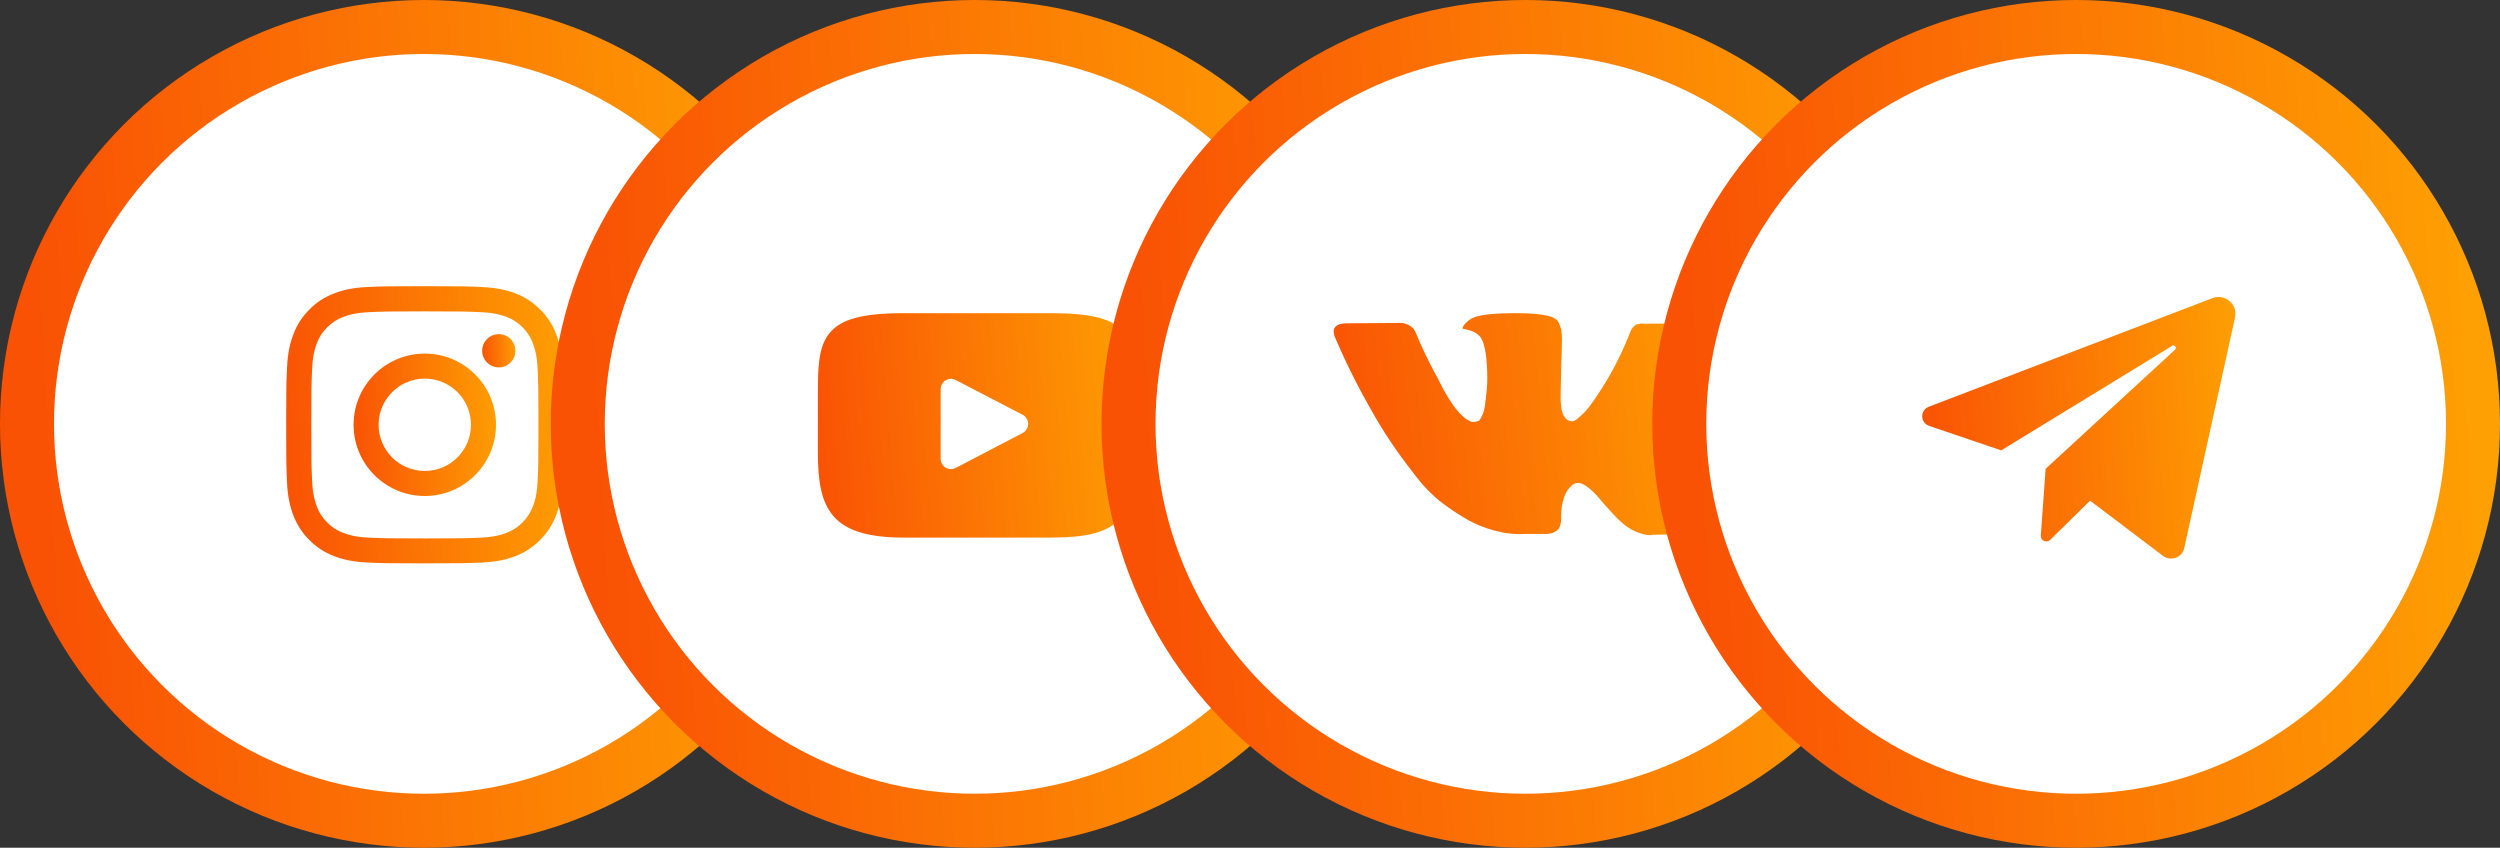
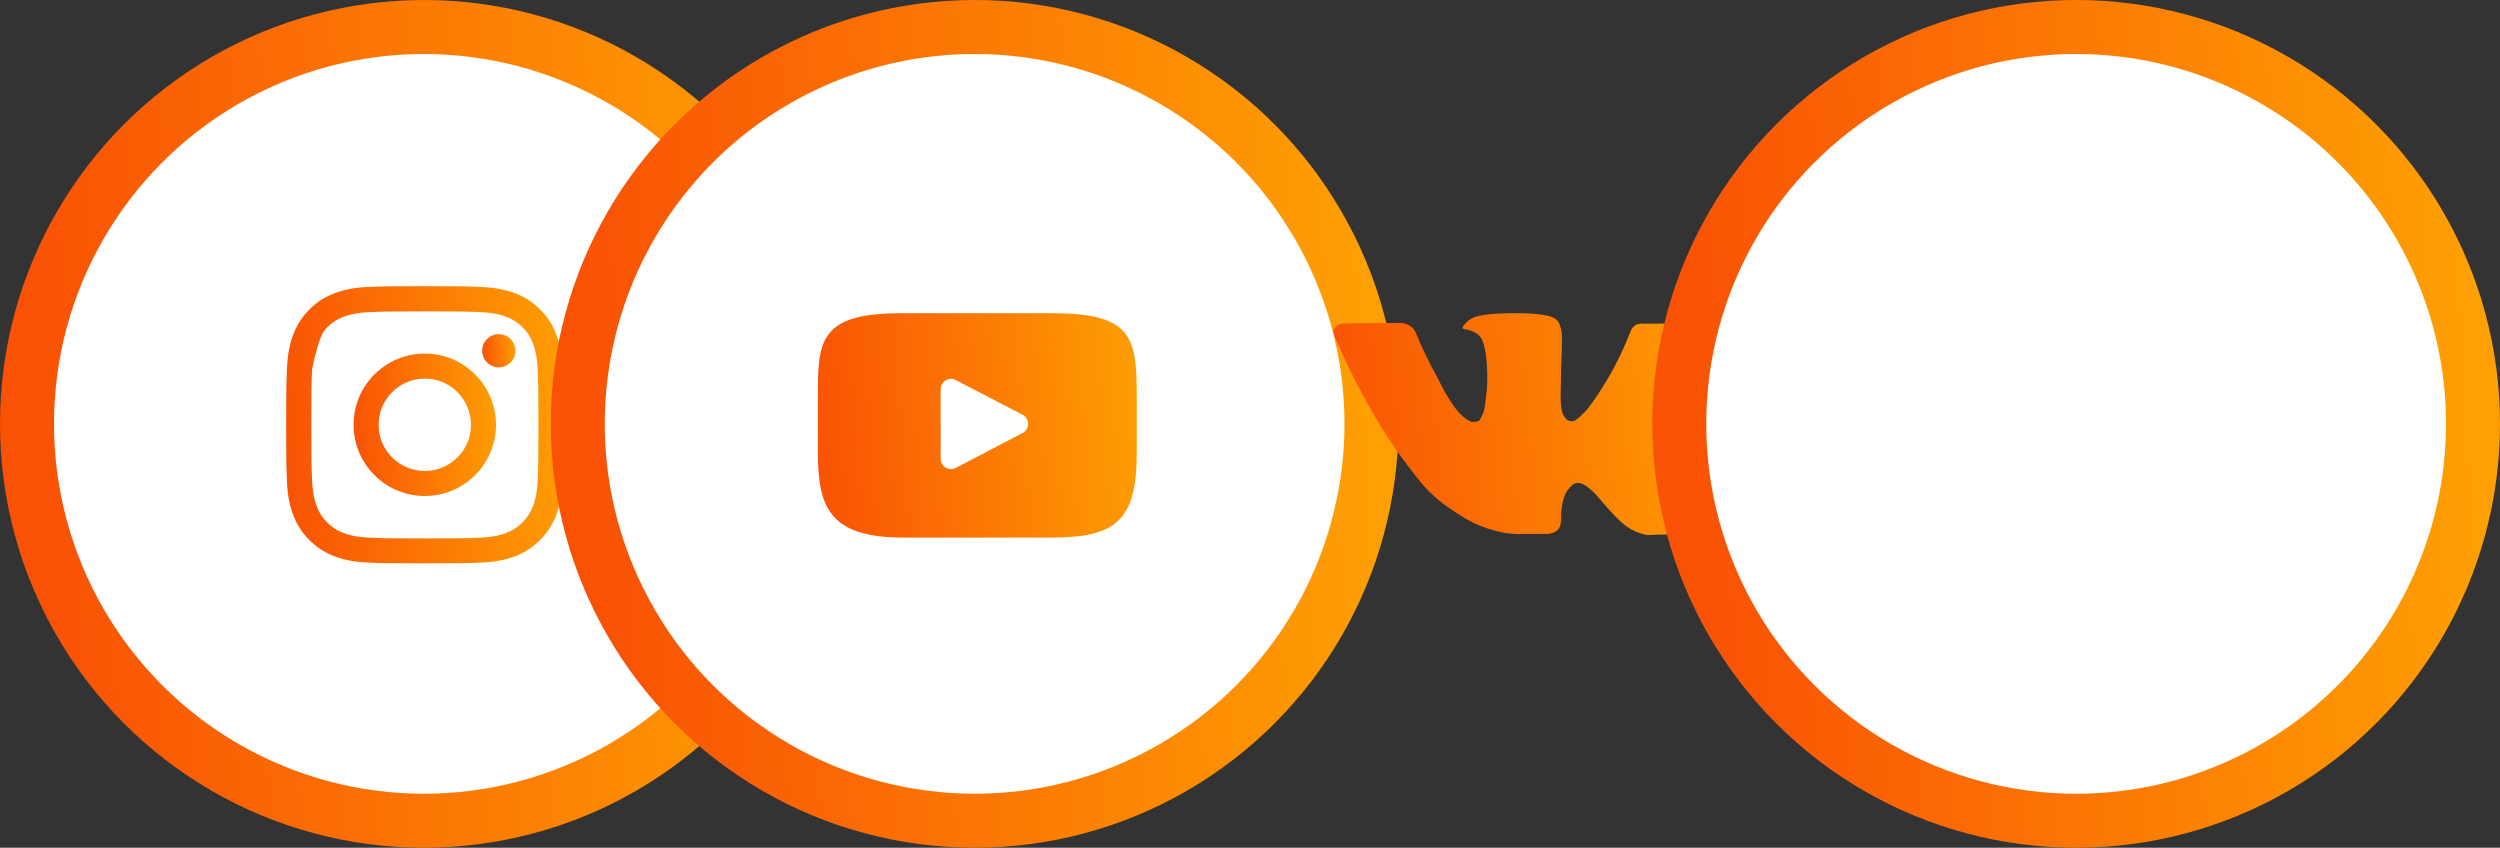
<svg xmlns="http://www.w3.org/2000/svg" width="463" height="157" viewBox="0 0 463 157" fill="none">
  <rect x="0" y="0" width="463" height="157" fill="#333333" stroke="none" />
  <circle cx="78.5" cy="78.5" r="73.5" fill="white" stroke="url(#paint0_linear_8157_1268)" stroke-width="10" />
-   <path d="M104.191 68.092C104.071 65.364 103.63 63.489 102.998 61.864C102.346 60.14 101.343 58.596 100.03 57.312C98.746 56.008 97.192 54.995 95.487 54.354C93.853 53.722 91.987 53.281 89.26 53.161C86.512 53.03 85.64 53 78.671 53C71.701 53 70.829 53.03 68.092 53.15C65.364 53.271 63.489 53.712 61.865 54.343C60.14 54.995 58.596 55.998 57.312 57.312C56.008 58.596 54.996 60.15 54.354 61.855C53.722 63.489 53.281 65.354 53.161 68.081C53.03 70.829 53 71.701 53 78.671C53 85.64 53.03 86.512 53.15 89.25C53.271 91.977 53.712 93.852 54.344 95.477C54.996 97.202 56.008 98.746 57.312 100.03C58.596 101.333 60.15 102.346 61.855 102.988C63.489 103.62 65.354 104.061 68.082 104.181C70.819 104.301 71.692 104.331 78.661 104.331C85.63 104.331 86.502 104.301 89.24 104.181C91.968 104.061 93.843 103.62 95.467 102.988C98.917 101.654 101.644 98.927 102.978 95.477C103.609 93.843 104.051 91.977 104.171 89.25C104.291 86.512 104.321 85.64 104.321 78.671C104.321 71.701 104.311 70.829 104.191 68.092ZM99.569 89.049C99.458 91.556 99.037 92.91 98.686 93.812C97.823 96.049 96.049 97.823 93.812 98.686C92.91 99.037 91.546 99.458 89.049 99.568C86.342 99.689 85.53 99.719 78.681 99.719C71.832 99.719 71.01 99.689 68.312 99.568C65.805 99.458 64.451 99.037 63.549 98.686C62.436 98.275 61.423 97.623 60.601 96.771C59.749 95.938 59.097 94.935 58.686 93.823C58.335 92.92 57.913 91.556 57.803 89.059C57.683 86.352 57.653 85.54 57.653 78.691C57.653 71.842 57.683 71.02 57.803 68.322C57.913 65.815 58.335 64.462 58.686 63.559C59.097 62.446 59.749 61.433 60.611 60.611C61.443 59.758 62.446 59.107 63.559 58.696C64.462 58.345 65.826 57.924 68.322 57.813C71.03 57.693 71.842 57.663 78.691 57.663C85.55 57.663 86.362 57.693 89.059 57.813C91.566 57.924 92.92 58.345 93.823 58.696C94.935 59.107 95.948 59.758 96.771 60.611C97.623 61.443 98.275 62.446 98.686 63.559C99.037 64.462 99.458 65.825 99.569 68.322C99.689 71.03 99.719 71.842 99.719 78.691C99.719 85.54 99.689 86.342 99.569 89.049Z" fill="url(#paint1_linear_8157_1268)" />
+   <path d="M104.191 68.092C104.071 65.364 103.63 63.489 102.998 61.864C102.346 60.14 101.343 58.596 100.03 57.312C98.746 56.008 97.192 54.995 95.487 54.354C93.853 53.722 91.987 53.281 89.26 53.161C86.512 53.03 85.64 53 78.671 53C71.701 53 70.829 53.03 68.092 53.15C65.364 53.271 63.489 53.712 61.865 54.343C60.14 54.995 58.596 55.998 57.312 57.312C56.008 58.596 54.996 60.15 54.354 61.855C53.722 63.489 53.281 65.354 53.161 68.081C53.03 70.829 53 71.701 53 78.671C53 85.64 53.03 86.512 53.15 89.25C53.271 91.977 53.712 93.852 54.344 95.477C54.996 97.202 56.008 98.746 57.312 100.03C58.596 101.333 60.15 102.346 61.855 102.988C63.489 103.62 65.354 104.061 68.082 104.181C70.819 104.301 71.692 104.331 78.661 104.331C85.63 104.331 86.502 104.301 89.24 104.181C91.968 104.061 93.843 103.62 95.467 102.988C98.917 101.654 101.644 98.927 102.978 95.477C103.609 93.843 104.051 91.977 104.171 89.25C104.291 86.512 104.321 85.64 104.321 78.671C104.321 71.701 104.311 70.829 104.191 68.092ZM99.569 89.049C99.458 91.556 99.037 92.91 98.686 93.812C97.823 96.049 96.049 97.823 93.812 98.686C92.91 99.037 91.546 99.458 89.049 99.568C86.342 99.689 85.53 99.719 78.681 99.719C71.832 99.719 71.01 99.689 68.312 99.568C65.805 99.458 64.451 99.037 63.549 98.686C62.436 98.275 61.423 97.623 60.601 96.771C59.749 95.938 59.097 94.935 58.686 93.823C58.335 92.92 57.913 91.556 57.803 89.059C57.683 86.352 57.653 85.54 57.653 78.691C57.653 71.842 57.683 71.02 57.803 68.322C59.097 62.446 59.749 61.433 60.611 60.611C61.443 59.758 62.446 59.107 63.559 58.696C64.462 58.345 65.826 57.924 68.322 57.813C71.03 57.693 71.842 57.663 78.691 57.663C85.55 57.663 86.362 57.693 89.059 57.813C91.566 57.924 92.92 58.345 93.823 58.696C94.935 59.107 95.948 59.758 96.771 60.611C97.623 61.443 98.275 62.446 98.686 63.559C99.037 64.462 99.458 65.825 99.569 68.322C99.689 71.03 99.719 71.842 99.719 78.691C99.719 85.54 99.689 86.342 99.569 89.049Z" fill="url(#paint1_linear_8157_1268)" />
  <path d="M78.671 65.484C71.391 65.484 65.484 71.391 65.484 78.671C65.484 85.951 71.391 91.857 78.671 91.857C85.951 91.857 91.857 85.951 91.857 78.671C91.857 71.391 85.951 65.484 78.671 65.484ZM78.671 87.224C73.948 87.224 70.117 83.394 70.117 78.671C70.117 73.948 73.948 70.117 78.671 70.117C83.394 70.117 87.224 73.948 87.224 78.671C87.224 83.394 83.394 87.224 78.671 87.224Z" fill="url(#paint2_linear_8157_1268)" />
  <path d="M95.457 64.963C95.457 66.663 94.079 68.042 92.378 68.042C90.678 68.042 89.3 66.663 89.3 64.963C89.3 63.263 90.678 61.885 92.378 61.885C94.079 61.885 95.457 63.263 95.457 64.963Z" fill="url(#paint3_linear_8157_1268)" />
  <circle cx="180.5" cy="78.5" r="73.5" fill="white" stroke="url(#paint4_linear_8157_1268)" stroke-width="10" />
  <path d="M208.224 61.568C206.093 59.034 202.157 58 194.641 58H167.359C159.671 58 155.669 59.1 153.545 61.798C151.475 64.428 151.475 68.304 151.475 73.667V83.891C151.475 94.282 153.931 99.558 167.359 99.558H194.641C201.159 99.558 204.771 98.646 207.107 96.41C209.503 94.117 210.526 90.373 210.526 83.891V73.667C210.526 68.011 210.366 64.113 208.224 61.568ZM189.386 80.191L176.997 86.665C176.72 86.81 176.417 86.882 176.114 86.882C175.772 86.882 175.43 86.79 175.127 86.606C174.558 86.261 174.21 85.643 174.21 84.977V72.069C174.21 71.404 174.557 70.787 175.125 70.441C175.694 70.095 176.402 70.072 176.992 70.379L189.381 76.812C190.012 77.139 190.407 77.79 190.408 78.499C190.409 79.21 190.015 79.862 189.386 80.191Z" fill="url(#paint5_linear_8157_1268)" />
-   <circle cx="282.5" cy="78.5" r="73.5" fill="white" stroke="url(#paint6_linear_8157_1268)" stroke-width="10" />
  <path d="M318.656 95.118C318.568 94.93 318.487 94.775 318.412 94.65C317.162 92.398 314.773 89.636 311.248 86.36L311.173 86.285L311.136 86.248L311.098 86.21H311.06C309.46 84.685 308.447 83.659 308.023 83.134C307.246 82.134 307.072 81.122 307.497 80.096C307.796 79.321 308.923 77.684 310.872 75.183C311.898 73.858 312.71 72.795 313.31 71.995C317.636 66.244 319.512 62.569 318.936 60.968L318.713 60.594C318.563 60.369 318.175 60.163 317.551 59.975C316.925 59.788 316.125 59.757 315.15 59.881L304.348 59.956C304.173 59.894 303.923 59.9 303.598 59.975C303.272 60.05 303.11 60.088 303.11 60.088L302.922 60.182L302.773 60.295C302.647 60.369 302.51 60.5 302.36 60.688C302.21 60.875 302.085 61.094 301.986 61.344C300.81 64.37 299.473 67.183 297.972 69.783C297.047 71.334 296.197 72.678 295.421 73.815C294.646 74.953 293.996 75.791 293.471 76.328C292.946 76.866 292.471 77.296 292.046 77.622C291.62 77.947 291.296 78.085 291.071 78.035C290.846 77.984 290.633 77.934 290.433 77.884C290.083 77.659 289.801 77.353 289.589 76.966C289.376 76.578 289.233 76.09 289.158 75.503C289.083 74.915 289.039 74.409 289.026 73.984C289.015 73.559 289.02 72.958 289.045 72.183C289.071 71.407 289.083 70.883 289.083 70.608C289.083 69.657 289.102 68.626 289.139 67.513C289.177 66.401 289.207 65.519 289.233 64.87C289.258 64.219 289.27 63.532 289.27 62.806C289.27 62.081 289.226 61.513 289.139 61.1C289.053 60.688 288.92 60.287 288.746 59.899C288.571 59.512 288.314 59.212 287.977 58.999C287.64 58.787 287.22 58.618 286.721 58.493C285.395 58.193 283.708 58.031 281.657 58.005C277.006 57.955 274.018 58.256 272.693 58.906C272.168 59.181 271.692 59.556 271.267 60.031C270.817 60.581 270.754 60.881 271.079 60.931C272.58 61.155 273.642 61.693 274.267 62.543L274.493 62.994C274.668 63.319 274.843 63.894 275.018 64.719C275.193 65.544 275.306 66.457 275.355 67.457C275.48 69.282 275.48 70.845 275.355 72.145C275.23 73.445 275.112 74.458 274.999 75.183C274.886 75.908 274.718 76.496 274.493 76.946C274.267 77.396 274.118 77.671 274.042 77.771C273.967 77.871 273.905 77.934 273.855 77.958C273.53 78.083 273.192 78.146 272.842 78.146C272.492 78.146 272.067 77.971 271.567 77.621C271.067 77.27 270.549 76.79 270.011 76.177C269.473 75.564 268.867 74.707 268.191 73.607C267.516 72.507 266.816 71.207 266.091 69.707L265.491 68.619C265.116 67.919 264.604 66.9 263.954 65.562C263.303 64.224 262.728 62.93 262.228 61.68C262.028 61.155 261.728 60.755 261.328 60.48L261.14 60.367C261.016 60.267 260.815 60.161 260.541 60.048C260.265 59.935 259.978 59.855 259.678 59.805L249.401 59.879C248.351 59.879 247.638 60.117 247.263 60.592L247.113 60.817C247.038 60.942 247 61.142 247 61.417C247 61.693 247.075 62.03 247.225 62.43C248.725 65.956 250.357 69.356 252.12 72.632C253.882 75.908 255.414 78.546 256.714 80.545C258.014 82.546 259.339 84.434 260.69 86.209C262.04 87.984 262.934 89.122 263.371 89.622C263.809 90.123 264.153 90.497 264.403 90.747L265.341 91.647C265.941 92.247 266.822 92.966 267.985 93.804C269.148 94.642 270.436 95.467 271.848 96.28C273.261 97.092 274.905 97.755 276.781 98.267C278.656 98.78 280.481 98.986 282.257 98.887H286.57C287.445 98.811 288.108 98.536 288.558 98.061L288.707 97.873C288.808 97.724 288.902 97.492 288.988 97.18C289.076 96.868 289.12 96.523 289.12 96.149C289.094 95.074 289.176 94.105 289.363 93.242C289.55 92.38 289.763 91.73 290.001 91.292C290.239 90.855 290.508 90.486 290.807 90.186C291.107 89.886 291.321 89.705 291.446 89.642C291.571 89.579 291.67 89.537 291.745 89.511C292.345 89.311 293.051 89.505 293.865 90.093C294.678 90.68 295.44 91.406 296.153 92.268C296.866 93.131 297.722 94.1 298.722 95.175C299.723 96.25 300.598 97.049 301.347 97.575L302.097 98.025C302.598 98.326 303.248 98.601 304.049 98.851C304.847 99.101 305.547 99.163 306.148 99.038L315.75 98.888C316.699 98.888 317.438 98.731 317.963 98.419C318.488 98.107 318.8 97.762 318.9 97.388C319.001 97.013 319.006 96.588 318.919 96.112C318.83 95.638 318.743 95.306 318.656 95.118Z" fill="url(#paint7_linear_8157_1268)" />
  <circle cx="384.5" cy="78.5" r="73.5" fill="white" stroke="url(#paint8_linear_8157_1268)" stroke-width="10" />
-   <path d="M357.279 78.876L370.621 83.407L402.295 64.043C402.754 63.762 403.225 64.386 402.829 64.75L378.849 86.823L377.957 99.18C377.889 100.12 379.022 100.643 379.694 99.983L387.077 92.722L400.575 102.94C402.029 104.042 404.136 103.265 404.529 101.483L413.927 58.809C414.463 56.375 412.078 54.321 409.75 55.212L357.211 75.331C355.563 75.962 355.608 78.309 357.279 78.876Z" fill="url(#paint9_linear_8157_1268)" />
  <defs>
    <linearGradient id="paint0_linear_8157_1268" x1="10.977" y1="135.474" x2="156.284" y2="127.533" gradientUnits="userSpaceOnUse">
      <stop stop-color="#F95204" />
      <stop offset="1" stop-color="#FEA003" />
    </linearGradient>
    <linearGradient id="paint1_linear_8157_1268" x1="53.366" y1="100.013" x2="107.8" y2="97.038" gradientUnits="userSpaceOnUse">
      <stop stop-color="#F95204" />
      <stop offset="1" stop-color="#FEA003" />
    </linearGradient>
    <linearGradient id="paint2_linear_8157_1268" x1="65.672" y1="89.638" x2="93.644" y2="88.109" gradientUnits="userSpaceOnUse">
      <stop stop-color="#F95204" />
      <stop offset="1" stop-color="#FEA003" />
    </linearGradient>
    <linearGradient id="paint3_linear_8157_1268" x1="89.344" y1="67.524" x2="95.874" y2="67.167" gradientUnits="userSpaceOnUse">
      <stop stop-color="#F95204" />
      <stop offset="1" stop-color="#FEA003" />
    </linearGradient>
    <linearGradient id="paint4_linear_8157_1268" x1="112.977" y1="135.474" x2="258.284" y2="127.533" gradientUnits="userSpaceOnUse">
      <stop stop-color="#F95204" />
      <stop offset="1" stop-color="#FEA003" />
    </linearGradient>
    <linearGradient id="paint5_linear_8157_1268" x1="151.896" y1="96.062" x2="214.338" y2="91.213" gradientUnits="userSpaceOnUse">
      <stop stop-color="#F95204" />
      <stop offset="1" stop-color="#FEA003" />
    </linearGradient>
    <linearGradient id="paint6_linear_8157_1268" x1="214.977" y1="135.474" x2="360.284" y2="127.533" gradientUnits="userSpaceOnUse">
      <stop stop-color="#F95204" />
      <stop offset="1" stop-color="#FEA003" />
    </linearGradient>
    <linearGradient id="paint7_linear_8157_1268" x1="247.514" y1="95.643" x2="323.451" y2="88.369" gradientUnits="userSpaceOnUse">
      <stop stop-color="#F95204" />
      <stop offset="1" stop-color="#FEA003" />
    </linearGradient>
    <linearGradient id="paint8_linear_8157_1268" x1="316.977" y1="135.474" x2="462.284" y2="127.533" gradientUnits="userSpaceOnUse">
      <stop stop-color="#F95204" />
      <stop offset="1" stop-color="#FEA003" />
    </linearGradient>
    <linearGradient id="paint9_linear_8157_1268" x1="356.414" y1="99.373" x2="417.855" y2="95.353" gradientUnits="userSpaceOnUse">
      <stop stop-color="#F95204" />
      <stop offset="1" stop-color="#FEA003" />
    </linearGradient>
  </defs>
</svg>